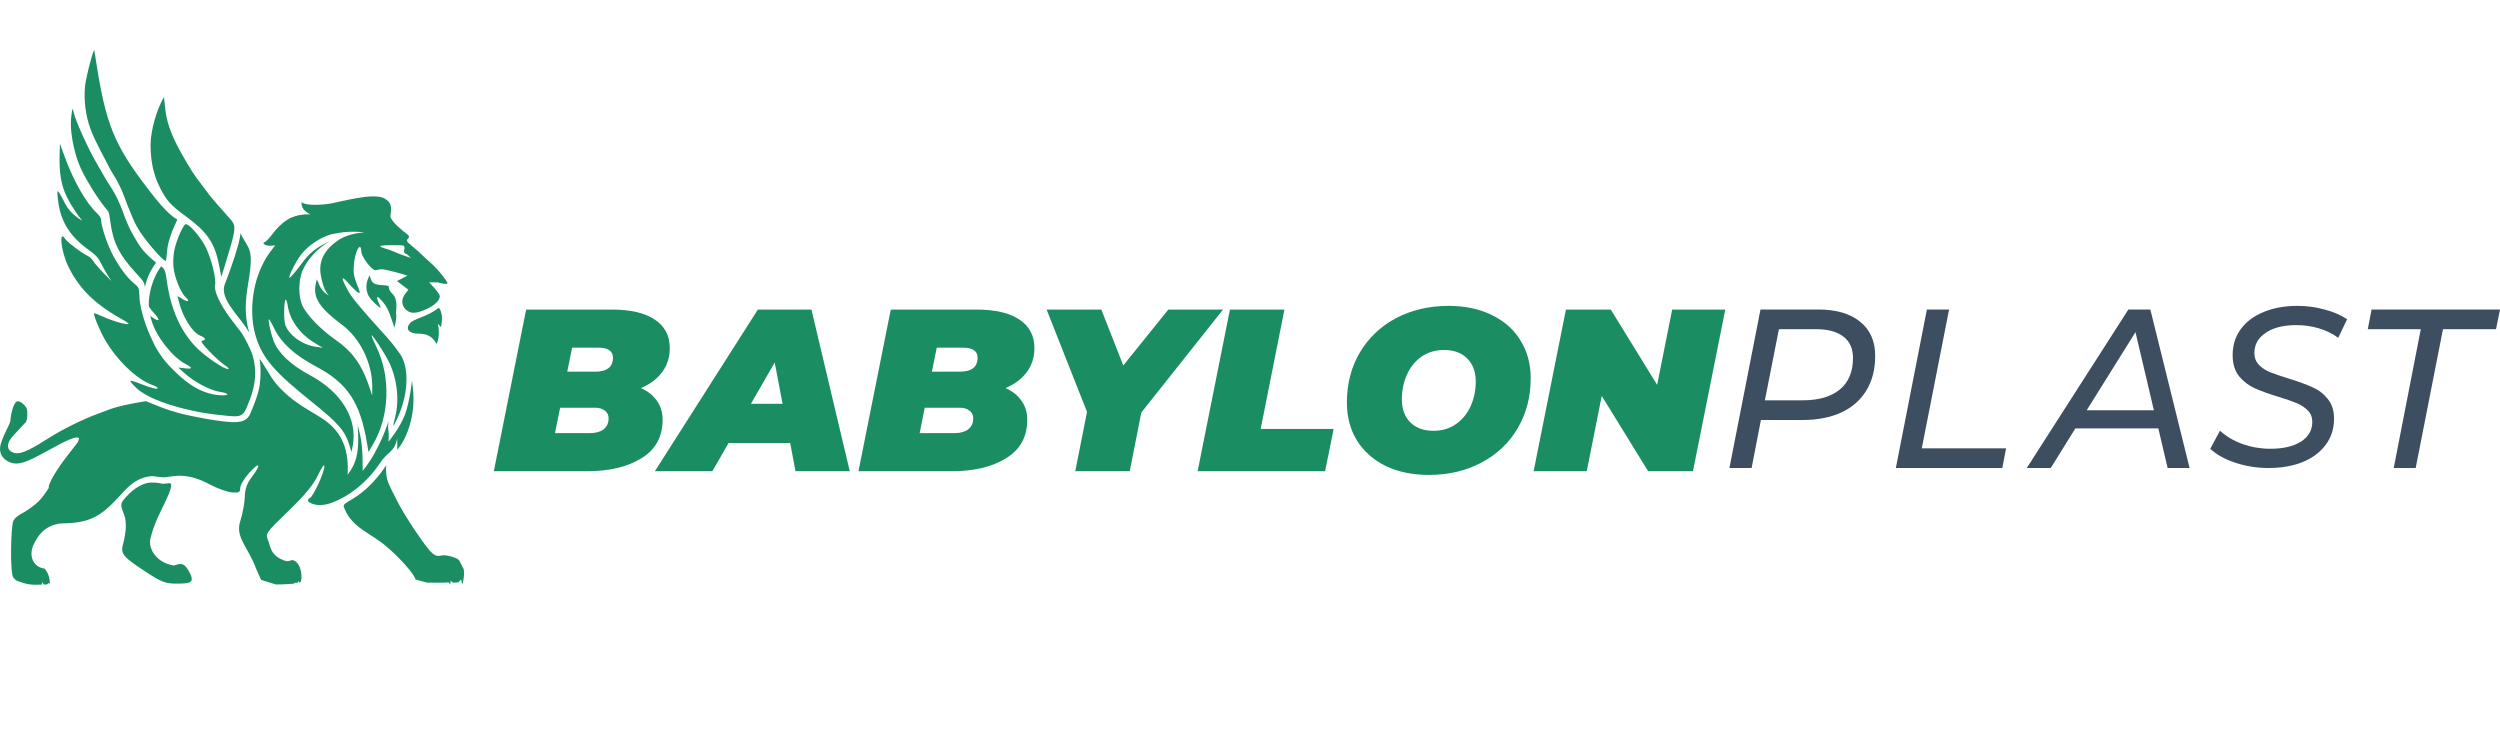
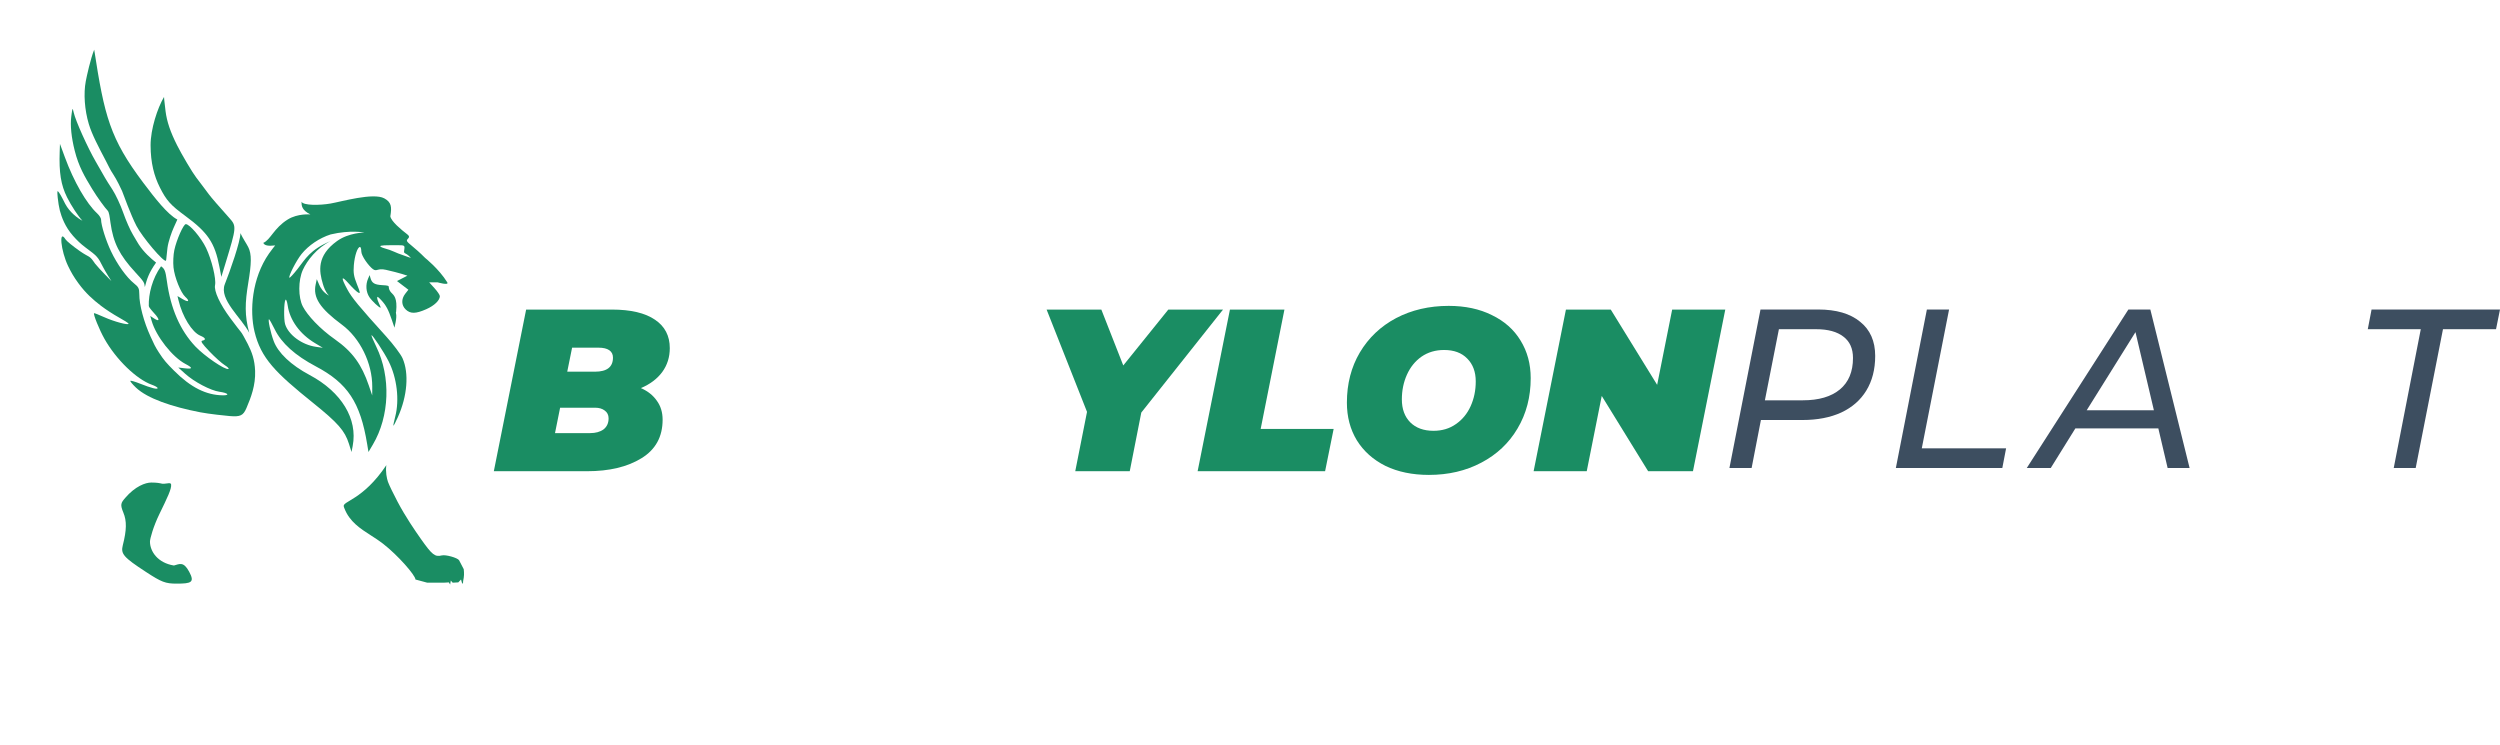
<svg xmlns="http://www.w3.org/2000/svg" fill="none" viewBox="0 0 302 90" height="90" width="302">
  <path fill="#1A8D63" d="M34.441 39.158C34.267 38.583 34.294 36.524 34.48 36.228C34.559 36.099 34.677 36.392 34.755 36.913C35.011 38.681 36.228 40.358 38.046 41.445L38.995 42.013L38.173 41.897C36.484 41.66 34.834 40.449 34.441 39.158ZM47.07 30.19C46.741 30.075 46.182 29.936 46.026 29.834C45.833 29.709 45.887 29.623 47.165 29.621C48.564 29.621 48.752 29.591 48.848 29.781C48.909 29.905 48.782 30.362 48.809 30.463C48.841 30.59 49.036 30.636 49.163 30.729C49.463 30.944 49.635 31.159 49.635 31.159C49.635 31.159 48.741 30.863 48.114 30.621C47.669 30.449 47.524 30.35 47.07 30.19ZM36.421 30.693C37.27 29.64 38.593 28.748 39.937 28.321C42.339 27.748 44.024 28.091 44.024 28.091C44.024 28.091 42.146 28.091 40.718 29.116C38.219 30.911 38.555 32.796 38.995 34.272C39.115 34.675 39.293 35.255 39.742 35.71C39.025 35.339 38.677 34.69 38.555 34.389L38.269 33.725L38.133 34.351C37.788 35.937 38.639 37.247 41.297 39.216C43.495 40.843 44.982 43.883 44.968 46.718L44.963 47.77L44.541 46.536C43.701 44.082 42.616 42.505 40.45 40.986C38.611 39.697 37.143 38.094 36.587 37.032C36.012 35.941 36.014 33.852 36.587 32.596C37.104 31.457 38.271 29.961 39.937 29.116C37.431 30.19 36.92 31.248 35.931 32.509C35.442 33.128 35.007 33.596 34.961 33.549C34.809 33.398 35.797 31.468 36.421 30.693ZM46.421 23.961C47.288 24.433 47.34 24.993 47.152 26.134C47.261 26.748 48.455 27.737 49.215 28.321C49.731 28.717 49.059 28.835 49.163 29.116C49.27 29.398 50.033 29.821 51.358 31.159C51.358 31.159 53.018 32.474 54.028 34.105C54.289 34.524 52.859 34.105 52.859 34.105H51.846L52.491 34.817C52.845 35.209 53.134 35.638 53.134 35.771C53.134 36.282 52.473 36.919 51.49 37.353C50.221 37.914 49.585 37.924 49.018 37.393C48.478 36.885 48.453 36.12 48.957 35.48L49.333 35L48.646 34.476L47.958 33.951L48.587 33.626L49.215 33.302L48.564 33.094C48.207 32.981 47.336 32.756 46.627 32.596C45.574 32.357 45.526 32.861 45.047 32.509C44.555 32.147 43.644 30.926 43.644 30.361C43.644 30.072 43.574 29.834 43.486 29.834C43.193 29.834 42.843 30.868 42.745 32.026C42.668 32.959 42.739 33.394 43.122 34.345C43.533 35.362 43.551 35.492 43.261 35.335C43.075 35.237 42.575 34.758 42.146 34.272C41.222 33.222 41.15 33.458 41.942 34.932C42.5 35.97 43.331 36.978 46.655 40.649C47.526 41.613 48.414 42.796 48.627 43.279C49.424 45.082 49.209 47.837 48.071 50.372C47.799 50.981 47.551 51.455 47.524 51.427C47.495 51.398 47.592 50.908 47.742 50.338C48.271 48.297 47.953 45.639 46.941 43.638C46.387 42.541 44.977 40.397 44.875 40.497C44.841 40.533 45.102 41.158 45.458 41.888C47.231 45.529 47.066 50.288 45.047 53.696L44.512 54.602L44.355 53.653C43.529 48.608 41.999 46.29 38.151 44.258C35.649 42.938 34.01 41.46 33.184 39.779C32.854 39.111 32.546 38.565 32.5 38.565C32.339 38.565 32.682 40.178 33.061 41.197C33.594 42.63 35.152 44.103 37.404 45.302C41.258 47.355 43.231 50.606 42.605 53.872L42.464 54.602L42.153 53.613C41.656 52.034 40.832 51.093 37.822 48.673C33.283 45.022 31.513 43.279 30.741 40.038C30.153 37.558 30.398 33.639 32.5 30.621C32.839 30.135 33.243 29.648 33.243 29.648C32.378 29.751 31.926 29.648 31.808 29.338C32.677 28.975 33.081 27.555 34.755 26.517C35.978 25.757 37.49 25.906 37.49 25.906C36.45 25.368 36.421 24.862 36.421 24.362C36.623 24.836 38.618 24.816 39.937 24.585C41.258 24.354 45.104 23.244 46.421 23.961Z" clip-rule="evenodd" fill-rule="evenodd" />
-   <path fill="#1A8D63" d="M53.267 39.494C53.256 39.564 52.891 39.078 52.891 39.078C52.891 39.078 53.247 40.568 52.739 41.537C52.117 40.448 51.351 40.305 50.5 40.305C49.497 40.305 48.877 39.782 49.542 39.025C50.026 38.474 51.49 38.339 53.029 37.168C53.608 38.029 53.338 39.065 53.267 39.494Z" />
  <path fill="#1A8D63" d="M19.815 11.711C19.031 13.035 18.185 15.59 18.191 17.559C18.198 19.683 18.62 21.274 19.311 22.643C20.103 24.216 20.602 24.775 22.373 26.074C25.118 28.089 25.955 29.337 26.509 32.247L26.738 33.447L27.218 31.877C28.593 27.364 28.596 27.331 27.665 26.291C26.425 24.909 25.529 23.872 25.231 23.474C25.079 23.271 24.704 22.773 24.402 22.366C24.098 21.96 23.783 21.545 23.703 21.443C23.283 20.91 21.962 18.686 21.397 17.559C20.575 15.925 20.162 14.705 19.996 13.415C19.828 12.124 19.815 11.711 19.815 11.711ZM10.362 9.813C10.08 11.31 10.219 13.271 10.727 14.979C11.111 16.264 11.91 17.76 12.809 19.473C13.138 20.101 13.279 20.461 13.683 21.066C14.085 21.672 14.632 22.8 14.75 23.082C14.866 23.364 15.794 25.964 16.489 27.297C17.206 28.675 19.803 31.733 20.048 31.488C20.101 31.434 20.121 30.75 20.23 29.944C20.339 29.139 20.743 28.023 20.986 27.489L21.424 26.518C20.257 25.916 18.736 23.97 17.315 22.085C13.288 16.737 12.614 14.034 11.379 6C10.945 7.076 10.487 9.15 10.362 9.813Z" clip-rule="evenodd" fill-rule="evenodd" />
  <path fill="#1A8D63" d="M18.855 38.101C19.322 38.694 19.206 38.859 18.603 38.463L18.149 38.167L18.319 38.759C18.857 40.635 20.825 43.142 22.414 43.972C23.318 44.445 23.291 44.606 22.321 44.491L21.536 44.398L22.366 45.147C23.465 46.137 25.449 47.179 26.512 47.325C27.52 47.463 27.824 47.761 26.95 47.755C24.909 47.74 23.052 46.807 21.029 44.782C20.14 43.893 19.79 43.506 19.179 42.555C18.723 41.849 18.6 41.563 18.183 40.649C17.37 38.873 16.827 36.827 16.827 35.534C16.827 34.848 16.739 34.67 16.18 34.224C15.284 33.509 14.144 31.915 13.402 30.341C12.807 29.083 12.21 27.227 12.21 26.515C12.21 26.351 11.994 26.015 11.729 25.769C10.435 24.566 8.923 21.942 7.858 19.049L7.243 17.38L7.211 18.304C7.118 20.854 7.361 22.353 8.105 23.844C8.609 24.854 9.468 26.16 9.96 26.664C9.361 26.356 8.416 25.642 7.874 24.619C7.874 24.619 7.338 23.54 7.143 23.275C6.911 22.957 6.893 23.016 6.968 23.844C7.016 24.352 7.134 25.066 7.229 25.431C7.443 26.23 7.854 27.385 8.818 28.484C9.281 29.012 9.77 29.485 10.369 29.927C11.749 30.943 11.829 31.033 12.441 32.252C12.721 32.808 13.459 33.956 13.459 33.956C13.459 33.956 11.981 32.483 11.472 31.832C10.757 30.768 10.848 31.176 9.631 30.322C8.814 29.75 8.042 29.117 7.917 28.917C7.079 27.577 7.343 30.301 8.226 32.135C8.575 32.857 8.911 33.459 9.477 34.224C10.369 35.438 11.222 36.188 12.21 36.948C12.768 37.377 13.745 38.012 14.378 38.358C15.011 38.704 15.531 39.039 15.533 39.103C15.536 39.321 13.783 38.852 12.596 38.317C11.947 38.024 11.39 37.806 11.363 37.833C11.241 37.956 12.001 39.836 12.616 40.926C14.028 43.435 16.491 45.819 18.351 46.48C18.732 46.615 19.043 46.794 19.043 46.877C19.043 47.077 18.273 46.885 16.934 46.35C16.335 46.11 15.801 45.955 15.749 46.005C15.699 46.055 15.999 46.42 16.414 46.815C17.806 48.139 20.748 49.139 24.201 49.806C25.297 50.017 27.265 50.22 27.724 50.258C29.036 50.369 29.377 50.209 29.77 49.296C30.319 48.011 30.882 46.551 30.818 44.804C30.766 43.45 30.432 42.543 29.926 41.546C29.581 40.868 29.216 40.223 29.111 40.112C29.009 40.001 28.428 39.246 27.822 38.433C26.569 36.75 25.833 35.159 25.978 34.445C26.135 33.693 25.572 31.371 24.889 29.945C24.296 28.706 22.909 27.076 22.448 27.076C22.162 27.076 21.325 28.966 21.059 30.214C20.939 30.768 20.895 31.692 20.959 32.303C21.084 33.495 21.833 35.364 22.389 35.867C22.964 36.387 22.782 36.557 22.087 36.148L21.44 35.765L21.561 36.268C22.035 38.251 23.197 40.136 24.201 40.552C24.834 40.814 24.932 41.051 24.446 41.15C24.194 41.201 24.389 41.495 25.313 42.464C25.967 43.15 26.793 43.89 27.145 44.108C27.499 44.327 27.699 44.536 27.59 44.572C27.181 44.708 24.691 43.009 23.595 41.847C21.756 39.897 20.616 37.281 20.16 33.956C19.99 32.719 19.892 32.475 19.456 32.167C18.394 33.639 17.931 35.534 17.974 36.948C17.981 37.193 18.614 37.794 18.855 38.101Z" />
  <path fill="#1A8D63" d="M8.614 14.038C8.466 15.131 8.625 16.616 9.025 18.201C9.511 20.126 10.223 21.328 11.134 22.828C11.783 23.896 12.727 25.165 12.995 25.431C13.188 25.626 13.24 26.152 13.345 26.899C13.681 29.324 14.425 30.813 16.346 32.893C17.386 34.019 17.442 34.117 17.497 34.675C17.749 33.715 17.956 32.994 18.854 31.72C18.21 31.214 17.347 30.442 16.739 29.496C16.484 29.104 16.382 28.873 16.062 28.355C15.744 27.837 15.215 26.646 14.891 25.708C14.564 24.77 13.976 23.51 13.583 22.907C13.19 22.305 12.777 21.646 12.666 21.443C12.553 21.24 12.06 20.379 11.569 19.529C10.573 17.804 9.125 14.583 8.904 13.594C8.761 12.964 8.755 12.975 8.614 14.038Z" />
  <path fill="#1A8D63" d="M29.045 28.162C29.045 29.175 27.783 32.766 27.159 34.331C26.428 36.174 29.17 38.392 30.108 40.202C29.533 38.102 29.597 36.56 29.987 34.197C30.375 31.833 30.423 30.711 29.987 29.851C29.744 29.372 29.365 28.855 29.045 28.162Z" />
-   <path fill="#1A8D63" d="M12.341 49.787C12.507 49.726 12.657 49.67 12.793 49.62C13.992 49.128 15.57 48.788 17.638 48.46C19.274 49.129 19.908 49.416 21.495 49.868C22.782 50.235 27.025 51.071 28.482 50.994C29.395 50.946 30.015 50.733 30.375 49.62C30.375 49.62 31.215 47.73 31.37 46.526C31.515 45.392 31.515 44.48 31.37 43.346C32.684 45.24 32.755 45.895 34.294 47.347C35.799 48.766 37.111 49.418 38.698 50.408C40.677 51.643 42.246 53.502 41.985 57.359C42.959 56.087 43.481 54.755 43.204 51.394C43.763 53.24 43.81 54.48 43.81 56.885C45.892 54.352 46.932 50.874 46.932 50.874C46.932 50.874 46.823 51.546 46.932 52.121C47.002 52.491 46.932 53.359 46.932 53.359C46.932 53.359 48.316 51.715 48.938 50.026C49.515 48.458 49.769 45.962 49.769 45.962C49.769 45.962 49.951 47.319 49.953 48.063C49.955 49.516 49.744 50.721 49.24 52.121C48.755 53.474 47.987 54.352 47.987 54.352C47.987 54.352 48.005 53.515 47.987 52.953C47.64 54.676 46.92 54.407 45.892 55.953C44.652 57.822 42.864 59.45 40.932 60.366C39.933 60.84 39.213 61.081 38.26 60.986C37.871 60.948 36.707 60.605 37.452 60.144C37.903 59.864 39.186 57.044 39.186 56.326C39.186 56.002 38.848 56.467 38.432 57.359C37.894 58.522 36.879 59.756 34.857 61.709C32.083 64.391 32.042 64.451 32.391 65.297C32.682 65.999 32.641 66.854 33.858 67.5C35.072 68.146 34.991 67.473 35.526 67.719C36.478 68.158 36.534 69.935 36.319 70.283C36.294 70.325 36.108 70.399 36.108 70.399L36.055 70.163L35.967 70.363L35.747 70.436L35.599 70.363L35.526 70.507C35.526 70.507 34.242 70.608 33.324 70.608L31.54 70.047L30.936 68.694C29.976 66.078 28.403 64.913 29.011 63.002C29.302 62.09 29.554 60.746 29.572 60.015C29.597 59.056 29.831 58.393 30.414 57.627C31.606 56.066 31.399 55.688 30.126 57.096C29.522 57.764 29.025 58.595 29.02 58.942C29.011 59.483 28.863 59.559 27.978 59.474C27.408 59.419 26.214 58.986 25.322 58.51C22.913 57.228 21.492 57.434 20.475 57.582C20.108 57.636 19.792 57.681 19.504 57.646L18.387 57.513C16.337 57.646 15.265 59.03 14.16 60.227C12.003 62.561 10.587 63.188 7.361 63.236L7.358 63.227C5.295 63.487 4.534 64.802 4.064 65.779C3.488 66.981 3.881 68.285 5.086 68.632C5.256 68.681 5.327 68.688 5.347 68.675C5.331 68.66 5.313 68.646 5.295 68.632C5.081 68.472 5.402 68.642 5.347 68.675C6.03 69.251 6.03 70.503 6.03 70.503L5.89 70.437L5.654 70.608H5.295L5.086 70.301V70.608C5.086 70.608 3.747 70.746 2.891 70.437C2.037 70.127 2.042 70.284 1.613 69.77C1.186 69.256 1.306 63.563 1.613 62.921C1.79 62.555 2.205 62.229 3.086 61.77C3.086 61.77 4.108 61.113 4.657 60.57C5.134 60.098 5.669 59.301 5.899 58.945L5.89 58.917C5.785 58.513 6.77 56.812 8.103 55.093L9.411 53.405L9.558 52.943C9.272 52.63 8.244 53.054 5.549 54.56C3.209 55.868 2.23 56.184 1.368 55.907C0.584 55.657 0.074 55.09 0.01 54.399C-0.033 53.948 0.053 53.617 0.471 52.613C0.802 51.817 1.245 51.15 1.265 50.741C1.302 50.034 1.64 48.709 2.003 48.513C2.28 48.362 2.85 48.722 3.184 49.261C3.417 49.636 3.295 51.082 3.002 51.114C3.002 51.114 2.015 52.187 1.613 52.613C0.425 53.875 1.043 54.711 2.042 54.748C2.725 54.773 3.758 54.28 5.951 52.883C7.622 51.819 10.049 50.63 11.867 49.962C12.037 49.9 12.192 49.842 12.335 49.789L12.341 49.787Z" />
  <path fill="#1A8D63" d="M15.122 60.15C14.6 60.758 14.498 60.954 14.902 61.923C15.324 62.933 15.302 64.037 14.836 65.857C14.566 66.911 14.911 67.311 17.613 69.078C19.515 70.324 19.985 70.503 21.338 70.503C23.122 70.503 23.54 70.349 22.859 69.078C22.18 67.808 21.717 68.117 21.009 68.314C19.038 67.997 18.116 66.598 18.116 65.423C18.116 65.069 18.53 63.585 19.247 62.113C20.228 60.1 20.732 59.056 20.673 58.544C20.627 58.14 19.992 58.591 19.354 58.381C19.354 58.381 18.991 58.291 18.278 58.291C17.567 58.291 16.33 58.741 15.122 60.15Z" />
  <path fill="#1A8D63" d="M46.671 56.192C43.817 60.462 41.306 60.529 41.531 61.201L41.529 61.204C41.551 61.274 41.577 61.343 41.604 61.411V61.413L41.606 61.417C42.23 63.024 43.515 63.849 44.823 64.689C45.313 65.002 45.803 65.318 46.267 65.678C48.096 67.101 50.187 69.509 50.187 70.003L51.613 70.389H53.595L54.221 70.353L54.378 70.608L54.457 70.129L54.682 70.389L55.361 70.353L55.692 70.003L55.842 70.546L55.942 70.353V70.221L56.019 69.792C56.099 69.361 56.019 68.756 56.019 68.756L55.458 67.679C55.268 67.378 53.835 66.977 53.372 67.094C52.544 67.301 52.208 67.038 50.848 65.11C50.121 64.077 48.986 62.432 48.015 60.59C47.531 59.675 47 58.585 46.866 58.205C46.732 57.824 46.548 56.977 46.671 56.192Z" />
  <path fill="#1A8D63" d="M47.853 37.642C47.821 37.715 47.81 37.78 47.853 37.949C47.896 38.118 47.867 38.556 47.792 38.92L47.651 39.584L47.333 38.642C46.911 37.395 46.623 36.863 46.046 36.249C45.638 35.816 45.565 35.776 45.565 35.989C45.565 36.126 45.672 36.449 45.803 36.705C45.935 36.961 46.01 37.171 45.974 37.171C45.79 37.171 44.929 36.358 44.62 35.892C44.21 35.273 44.146 34.387 44.462 33.666L44.652 33.228L44.754 33.591C44.922 34.196 45.249 34.393 46.162 34.444C46.936 34.488 46.977 34.505 46.977 34.776C46.977 34.934 47.115 35.2 47.283 35.368C47.569 35.655 48.021 35.989 47.853 37.642Z" />
  <path fill="#1A8D63" d="M71.285 52.32C71.954 52.32 72.493 52.171 72.903 51.874C73.312 51.557 73.518 51.111 73.518 50.535C73.518 50.126 73.358 49.81 73.042 49.586C72.746 49.363 72.363 49.252 71.901 49.252H67.661L67.045 52.32H71.285ZM69.109 41.999L68.523 44.9H71.871C73.322 44.9 74.047 44.333 74.047 43.199C74.047 42.808 73.897 42.51 73.601 42.306C73.305 42.101 72.876 41.999 72.317 41.999H69.109ZM77.422 46.881C78.26 47.252 78.903 47.764 79.349 48.415C79.811 49.047 80.044 49.81 80.044 50.702C80.044 52.766 79.189 54.319 77.478 55.361C75.788 56.402 73.601 56.923 70.922 56.923H59.654L63.557 37.396H73.907C76.194 37.396 77.934 37.806 79.126 38.624C80.314 39.423 80.91 40.567 80.91 42.055C80.91 43.152 80.603 44.119 79.988 44.956C79.375 45.774 78.52 46.416 77.422 46.881Z" />
-   <path fill="#1A8D63" d="M94.534 48.777L93.586 43.784L90.713 48.777H94.534ZM95.456 53.52H88.008L86.054 56.923H79.109L91.549 37.396H98.022L102.651 56.923H96.095L95.456 53.52Z" />
-   <path fill="#1A8D63" d="M115.334 52.32C116.003 52.32 116.542 52.171 116.951 51.874C117.361 51.557 117.567 51.111 117.567 50.535C117.567 50.126 117.407 49.81 117.091 49.586C116.795 49.363 116.412 49.252 115.946 49.252H111.706L111.094 52.32H115.334ZM113.157 41.999L112.572 44.9H115.92C117.371 44.9 118.096 44.333 118.096 43.199C118.096 42.808 117.946 42.51 117.65 42.306C117.351 42.101 116.925 41.999 116.366 41.999H113.157ZM121.471 46.881C122.309 47.252 122.948 47.764 123.394 48.415C123.86 49.047 124.093 49.81 124.093 50.702C124.093 52.766 123.238 54.319 121.527 55.361C119.833 56.402 117.65 56.923 114.971 56.923H103.703L107.606 37.396H117.956C120.243 37.396 121.983 37.806 123.171 38.624C124.363 39.423 124.958 40.567 124.958 42.055C124.958 43.152 124.652 44.119 124.037 44.956C123.424 45.774 122.569 46.416 121.471 46.881Z" />
  <path fill="#1A8D63" d="M137.868 49.838L136.474 56.923H129.891L131.312 49.754L126.43 37.396H133.042L135.691 44.147L141.133 37.396H147.742L137.868 49.838Z" />
  <path fill="#1A8D63" d="M148.577 37.396H155.16L152.288 51.818H161.104L160.072 56.923H144.673L148.577 37.396Z" />
  <path fill="#1A8D63" d="M173.164 52.041C174.206 52.041 175.108 51.772 175.87 51.232C176.652 50.693 177.248 49.968 177.657 49.056C178.067 48.145 178.27 47.15 178.27 46.072C178.27 44.919 177.927 43.998 177.238 43.31C176.569 42.622 175.637 42.278 174.449 42.278C173.407 42.278 172.495 42.548 171.713 43.087C170.951 43.626 170.366 44.351 169.956 45.263C169.547 46.174 169.344 47.169 169.344 48.248C169.344 49.4 169.677 50.321 170.349 51.009C171.035 51.697 171.976 52.041 173.164 52.041ZM172.609 57.369C170.619 57.369 168.868 57.006 167.364 56.281C165.876 55.537 164.721 54.505 163.903 53.185C163.104 51.864 162.705 50.349 162.705 48.638C162.705 46.369 163.224 44.351 164.265 42.585C165.327 40.8 166.788 39.414 168.645 38.429C170.525 37.443 172.645 36.95 175.005 36.95C176.995 36.95 178.735 37.322 180.223 38.066C181.727 38.791 182.882 39.814 183.681 41.134C184.499 42.455 184.909 43.97 184.909 45.681C184.909 47.95 184.38 49.977 183.318 51.762C182.276 53.529 180.819 54.905 178.938 55.891C177.078 56.876 174.968 57.369 172.609 57.369Z" />
  <path fill="#1A8D63" d="M208.414 37.396L204.51 56.923H199.096L193.491 47.829L191.678 56.923H185.261L189.165 37.396H194.58L200.184 46.49L201.998 37.396H208.414Z" />
  <path fill="#3D4E60" d="M217.783 48.357C219.714 48.357 221.206 47.919 222.26 47.044C223.314 46.169 223.841 44.901 223.841 43.242C223.841 42.111 223.459 41.254 222.689 40.67C221.92 40.069 220.819 39.768 219.392 39.768H214.892L213.199 48.357H217.783ZM219.635 37.388C221.813 37.388 223.501 37.88 224.699 38.865C225.912 39.831 226.523 41.208 226.523 42.995C226.523 44.619 226.164 46.014 225.45 47.181C224.751 48.33 223.743 49.215 222.419 49.834C221.099 50.436 219.537 50.737 217.732 50.737H212.719L211.595 56.537H208.914L212.668 37.388H219.635Z" />
  <path fill="#3D4E60" d="M232.768 37.388H235.449L232.152 54.156H242.337L241.88 56.537H229.019L232.768 37.388Z" />
  <path fill="#3D4E60" d="M260.19 49.561L257.966 40.123L252.071 49.561H260.19ZM260.727 51.749H250.705L247.729 56.537H244.833L257.108 37.388H259.761L264.504 56.537H261.85L260.727 51.749Z" />
-   <path fill="#3D4E60" d="M274.018 56.537C272.624 56.537 271.276 56.318 269.971 55.88C268.688 55.443 267.695 54.886 267 54.211L268.175 52.023C268.893 52.698 269.793 53.236 270.885 53.637C271.971 54.02 273.1 54.211 274.261 54.211C275.795 54.211 277.022 53.929 277.931 53.364C278.859 52.78 279.325 51.977 279.325 50.956C279.325 50.409 279.148 49.953 278.789 49.589C278.43 49.223 277.996 48.932 277.474 48.713C276.956 48.494 276.224 48.239 275.278 47.947C274.084 47.582 273.118 47.236 272.386 46.907C271.654 46.579 271.02 46.096 270.484 45.458C269.961 44.801 269.705 43.944 269.705 42.886C269.705 41.683 270.036 40.634 270.698 39.74C271.356 38.847 272.279 38.163 273.454 37.689C274.634 37.196 275.986 36.95 277.502 36.95C278.663 36.95 279.764 37.096 280.799 37.388C281.853 37.661 282.762 38.053 283.532 38.564L282.459 40.807C281.764 40.297 280.976 39.914 280.104 39.658C279.246 39.403 278.332 39.275 277.367 39.275C275.833 39.275 274.611 39.586 273.697 40.205C272.787 40.807 272.33 41.619 272.33 42.64C272.33 43.205 272.508 43.679 272.867 44.062C273.24 44.446 273.697 44.746 274.233 44.965C274.788 45.184 275.539 45.44 276.485 45.731C277.665 46.096 278.612 46.443 279.325 46.771C280.058 47.081 280.673 47.546 281.172 48.166C281.695 48.786 281.951 49.589 281.951 50.573C281.951 51.795 281.611 52.853 280.934 53.746C280.272 54.64 279.344 55.333 278.146 55.825C276.947 56.3 275.571 56.537 274.018 56.537Z" />
  <path fill="#3D4E60" d="M292.431 39.768H286.028L286.485 37.388H302L301.52 39.768H295.112L291.815 56.537H289.162L292.431 39.768Z" />
</svg>